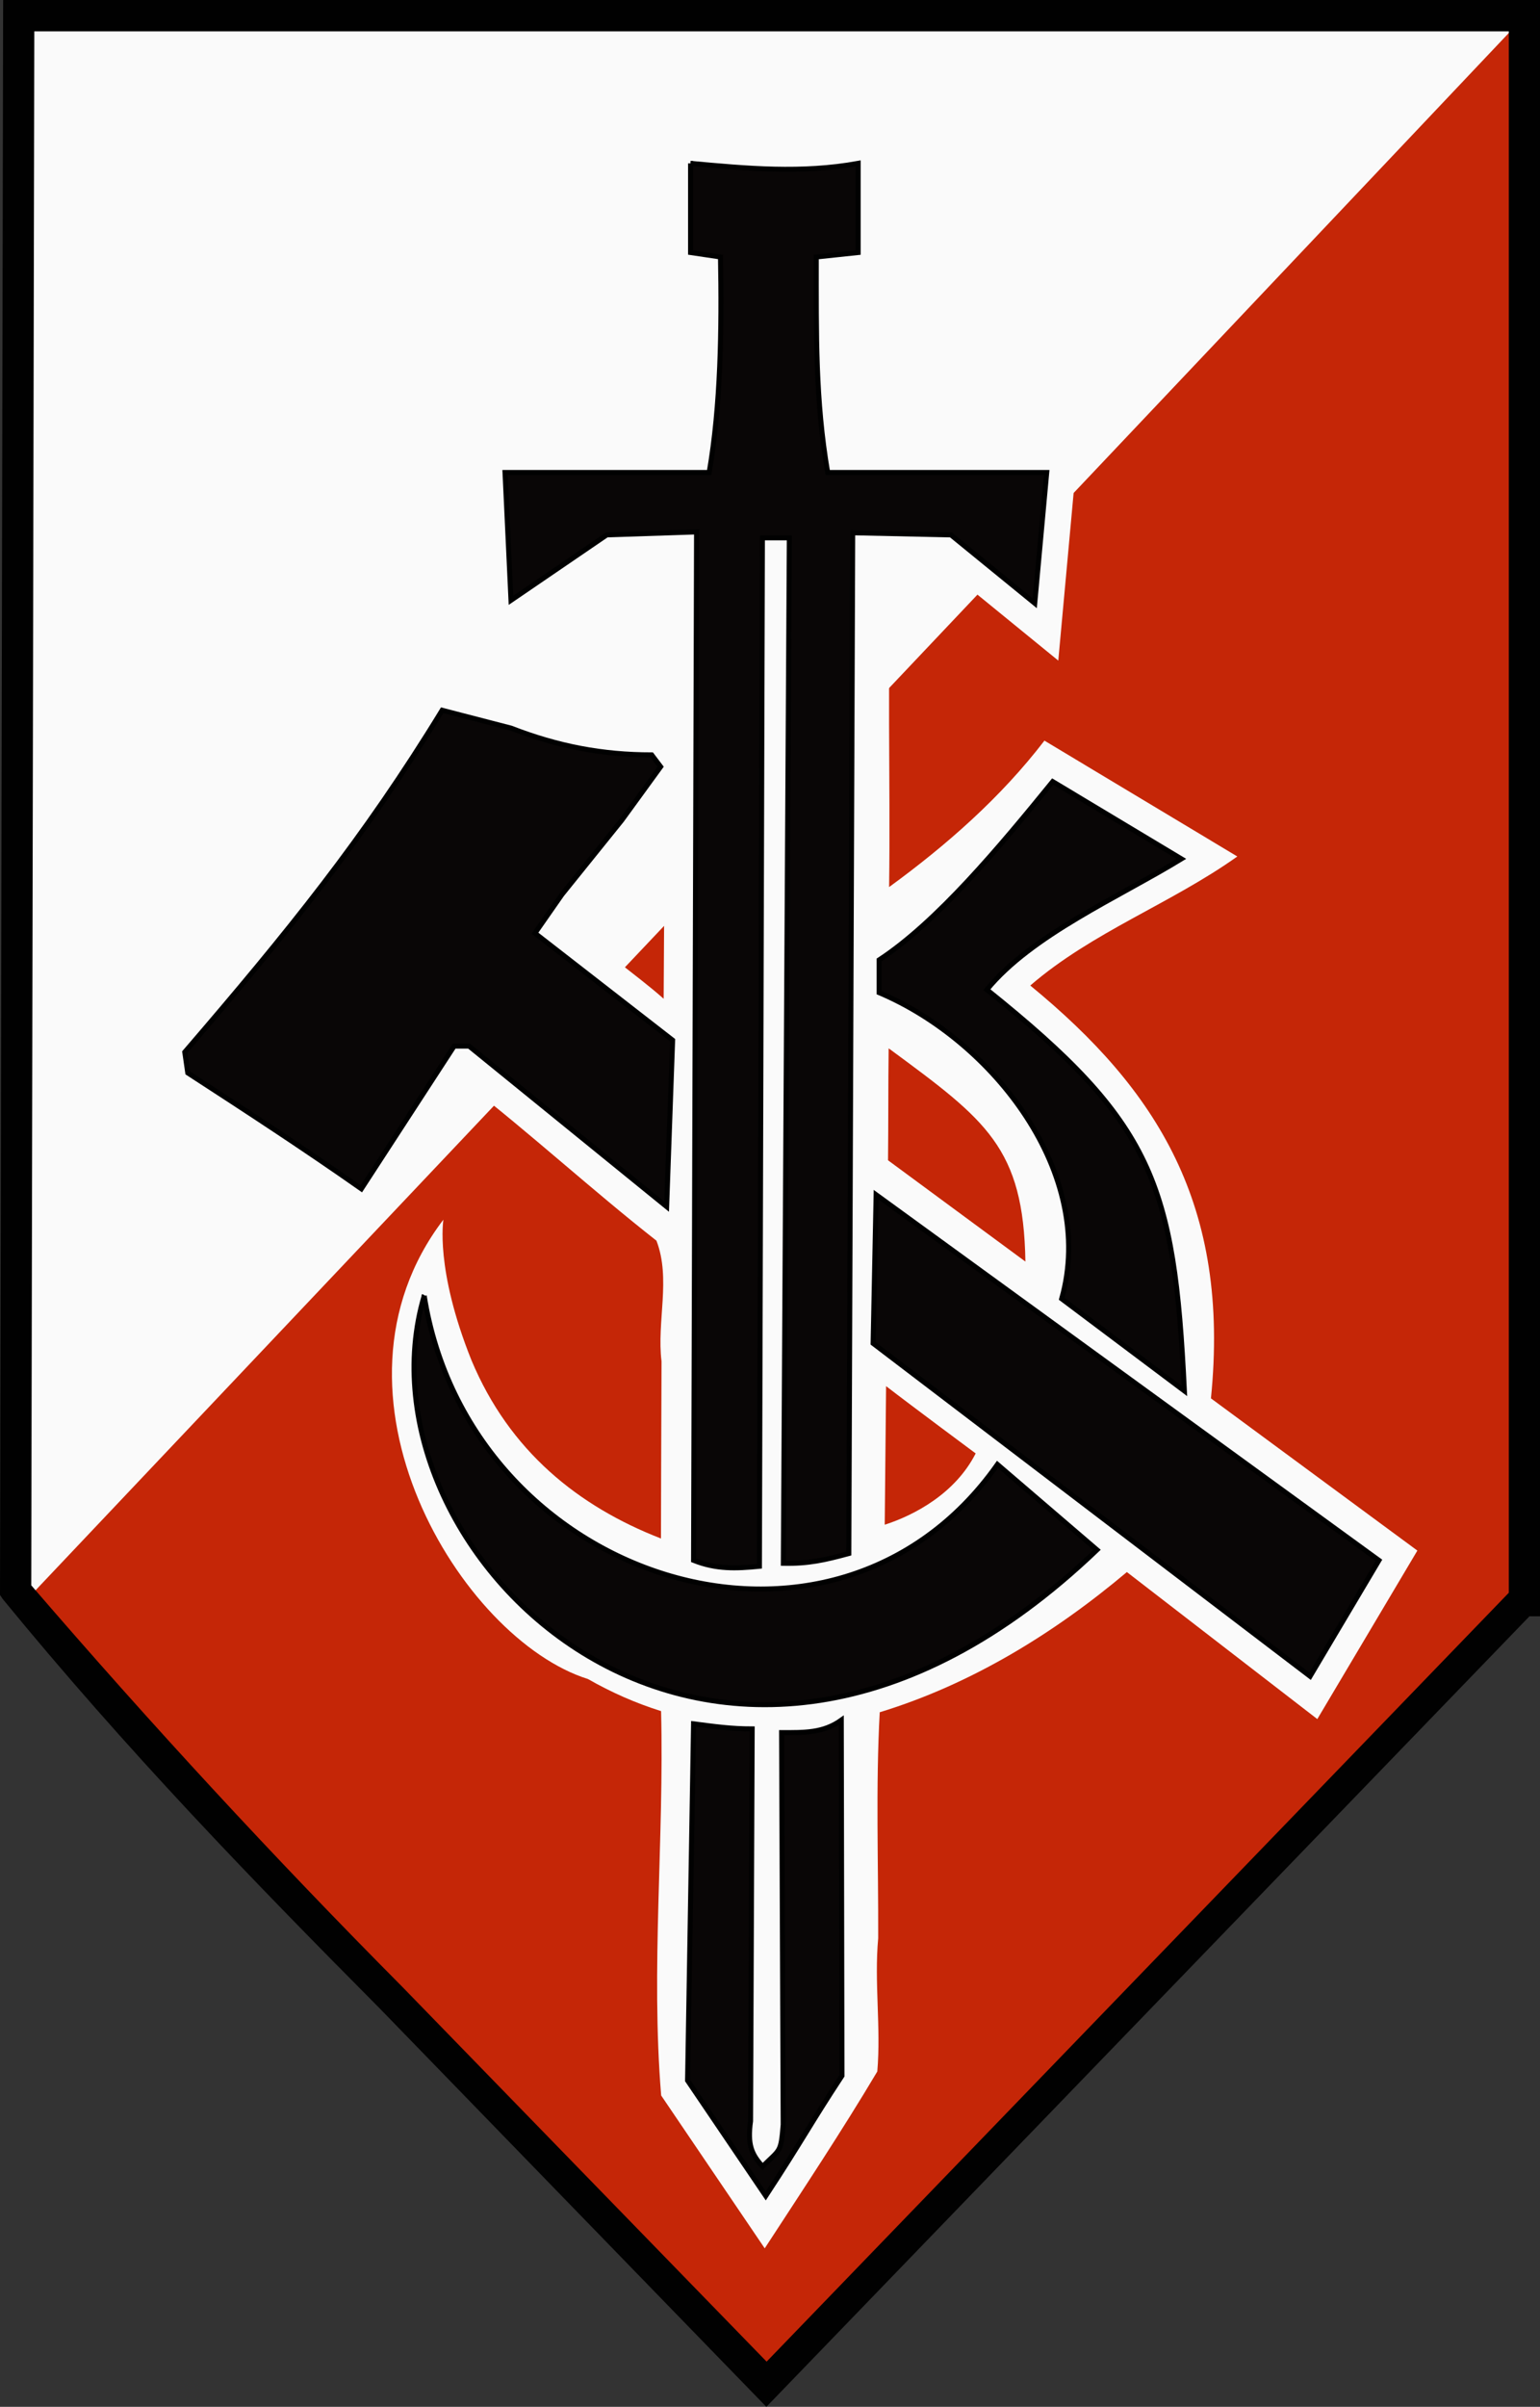
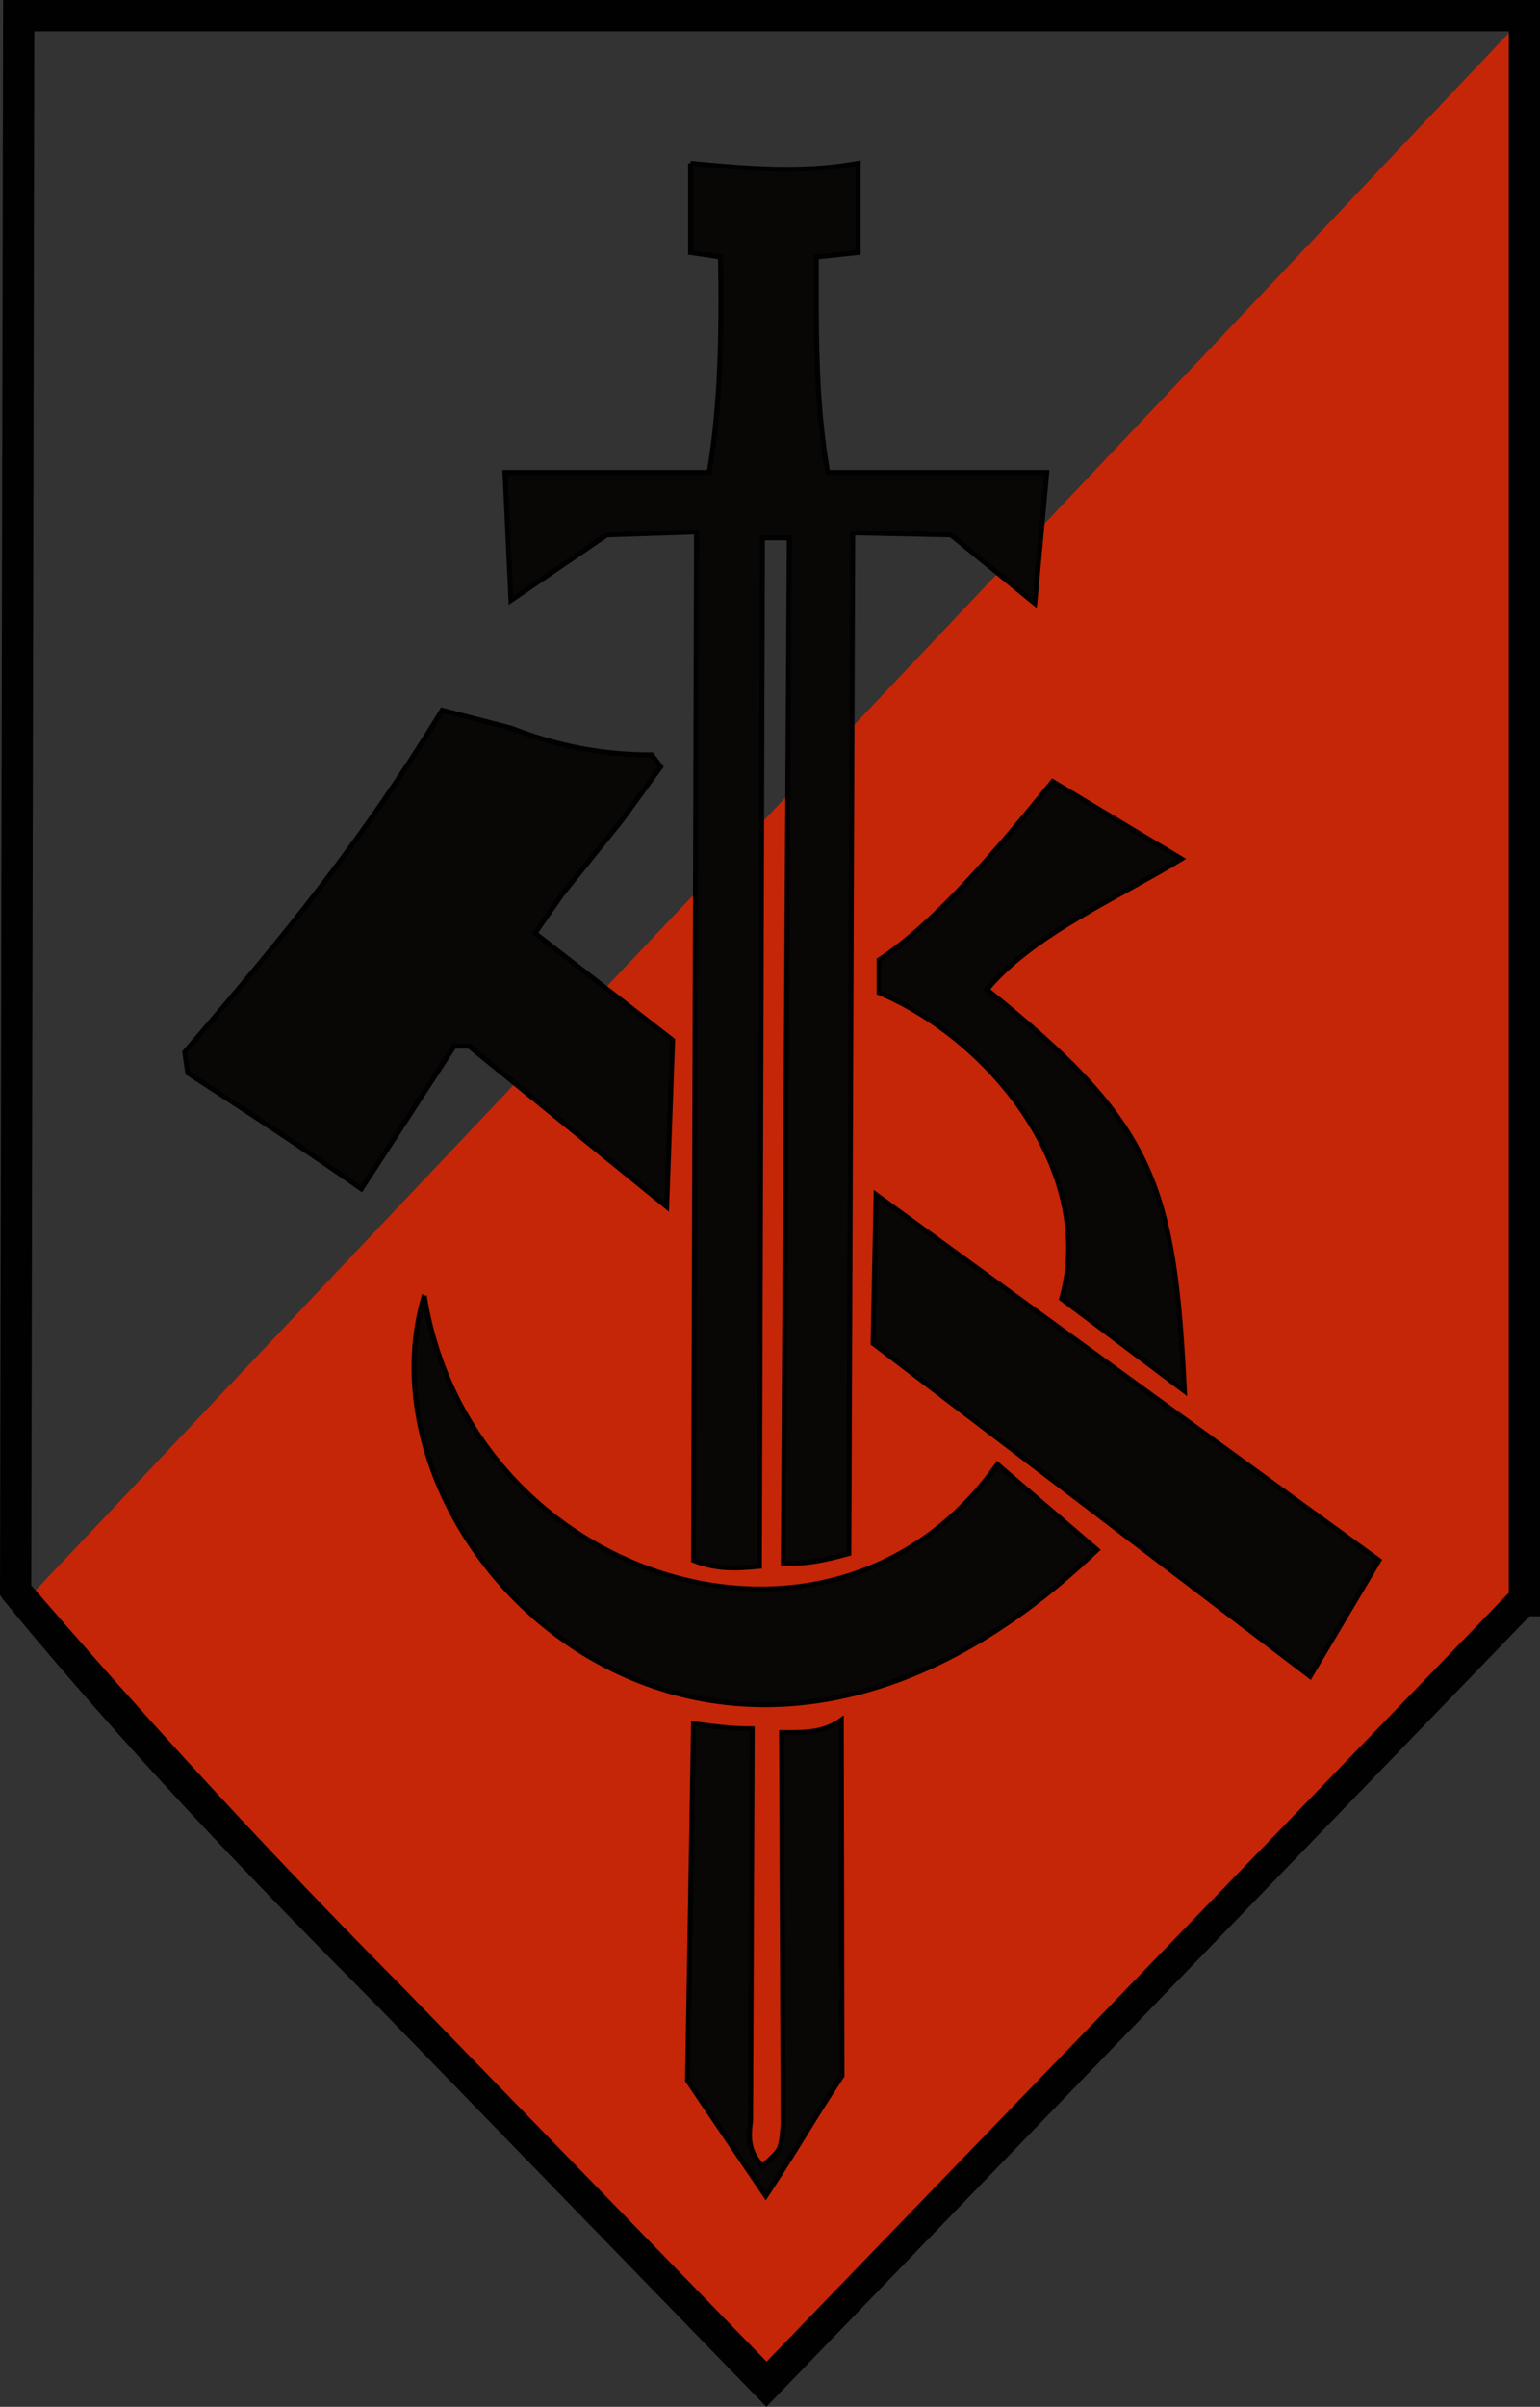
<svg xmlns="http://www.w3.org/2000/svg" xmlns:ns1="http://sodipodi.sourceforge.net/DTD/sodipodi-0.dtd" xmlns:ns2="http://www.inkscape.org/namespaces/inkscape" version="1.1" id="svg3612" width="296.033" height="462.49" viewBox="0 0 296.033 462.49" ns1:docname="Logo_of_the_Polish_National_Socialist_Party.svg" ns2:version="1.2.2 (732a01da63, 2022-12-09)">
  <rect x="0" y="0" width="296.033" height="462.49" fill="#333333" stroke="none" />
  <defs id="defs3616" />
  <ns1:namedview pagecolor="#ffffff" bordercolor="#666666" borderopacity="1" objecttolerance="10" gridtolerance="10" guidetolerance="10" ns2:pageopacity="0" ns2:pageshadow="2" ns2:window-width="1920" ns2:window-height="1007" id="namedview3614" showgrid="false" fit-margin-top="4" fit-margin-left="4" fit-margin-right="4" fit-margin-bottom="4" ns2:pagecheckerboard="true" ns2:zoom="1.7513647" ns2:cx="147.88467" ns2:cy="231.24823" ns2:window-x="-9" ns2:window-y="-9" ns2:window-maximized="1" ns2:current-layer="svg3612" ns2:showpageshadow="2" ns2:deskcolor="#d1d1d1" />
  <g id="g4310" transform="translate(-880.541,131.549)">
    <g id="g4321">
      <g id="g4274">
-         <path ns1:nodetypes="cccccc" ns2:connector-curvature="0" id="rect4247" d="M 885.135,-125.549 H 1174.571 V 179.032 H 1028.17 L 884.541,177.031 Z" style="fill:#fafafa;fill-opacity:1;stroke:#f2f2f2;stroke-width:0;stroke-miterlimit:4;stroke-dasharray:none;stroke-opacity:1" />
        <path ns1:nodetypes="cccccccccc" ns2:connector-curvature="0" d="M 1176.574,-131.549 884.541,177.031 v 0 c 19.343,29.492 47.541,51.489 72.168,76.285 l 72.168,76.283 73.287,-75.895 72.109,-74.674 h 0.297 v -0.307 c 6e-4,-304.273 2.004,-6 2.004,-310.273 z" style="fill:#c52607;fill-opacity:1;stroke:#f2f2f2;stroke-width:0;stroke-miterlimit:4;stroke-dasharray:none;stroke-opacity:1" id="rect4247-4" />
      </g>
      <g id="g4245" transform="matrix(0.967,0,0,0.96,721.604,49.558)">
-         <path ns2:connector-curvature="0" id="path3622-6" d="m 295.369,-160.695 v 29.223 c 1.848,-1.319 7.863,-3.122 6.16,1.34 -0.273,9.971 -0.292,19.806 -1.629,29.698 h -41.705 c 0.656,14.07 1.309,28.141 1.967,42.211 9.79,-4.893 17.52,-13.462 27.652,-17.521 2.823,0.608 7.325,-2.08 8.799,-0.096 -0.285,11.023 0.313,22.228 -0.184,33.129 -6.626,-2.857 -14.252,-0.541 -20.793,-3.643 -8.85,-2.435 -17.48,-5.743 -26.561,-7.279 -15.232,26.45 -34.943,50.094 -54.252,73.404 -2.079,8.839 7.086,14.126 13.563,17.648 9.758,6.613 19.584,13.13 29.158,20.012 6.661,-9.677 12.389,-19.966 19.285,-29.354 12.89,10.078 25.229,21.487 38.025,31.607 2.92,7.63 0.03,16.197 1.012,24.164 -0.061,11.818 -0.113,35.453 -0.113,35.453 C 279.288,112.848 265.628,101.793 258.079,83.61 250.776,65.282 252.527,55.489 252.497,55.486 c -26.312,34.783 3.561,84.003 28.738,91.937 4.598,2.653 9.478,4.827 14.542,6.425 0.634,25.605 -2.068,51.498 0.016,76.936 6.863,10.2 13.724,20.401 20.588,30.6 7.568,-11.699 15.409,-23.589 22.379,-35.402 0.746,-8.87 -0.624,-17.772 0.176,-26.664 0.052,-15.065 -0.507,-30.268 0.307,-45.238 18.194,-5.601 34.681,-15.807 49.129,-28.064 12.619,9.81 25.239,19.618 37.857,29.43 6.628,-11.243 13.258,-22.485 19.889,-33.727 C 432.439,111.562 418.762,101.405 405.084,91.25 408.937,52.631 394.464,29.525 369.168,8.613 c 12.319,-10.719 27.966,-16.372 41.16,-25.83 -12.783,-7.728 -25.563,-15.46 -38.346,-23.188 -8.687,11.411 -19.522,20.971 -30.877,29.311 0.294,-21.468 -0.485,-43.941 0.539,-64.789 5.117,-0.553 11.236,-0.756 14.413,4.109 6.227,5.115 12.453,10.231 18.68,15.346 1.332,-14.669 2.667,-29.338 3.998,-44.008 -14.876,-0.272 -30.703,0.544 -44.986,-0.406 -0.996,-10.109 -2.133,-21.287 -0.826,-30.738 7.28,-1.117 9.749,-9.948 7.5,-16.096 0.415,-4.755 2.273,-13.128 -4.111,-14.613 -7.531,0.308 -15.057,1.962 -22.6,0.953 -6.127,-0.355 -12.231,-1.012 -18.344,-1.553 z m 1.025,154.223 c -0.035,5.913 -0.069,11.826 -0.104,17.738 -5.605,-5.027 -12.973,-9.818 -17.482,-14.992 5.631,-7.807 11.936,-15.118 17.686,-22.893 l -0.1,20.146 z m 45.062,27.98 c 18.943,14.07 26.377,19.568 26.744,42.361 -9.103,-6.758 -18.206,-13.517 -27.309,-20.275 0.08,-7.467 0.029,-14.934 0.123,-22.4 z m 16.857,80.762 c -4.033,7.984 -12.099,12.335 -18.078,14.271 0.09,-9.246 0.18,-18.492 0.27,-27.738 5.211,4.051 17.808,13.467 17.808,13.467 z" style="fill:#fafafa;fill-opacity:1;stroke:#000000;stroke-width:0;stroke-linecap:butt;stroke-linejoin:miter;stroke-miterlimit:4;stroke-dasharray:none;stroke-opacity:1" ns1:nodetypes="ccccccccccccccccccccccccccccccccccccccccccccccccccccccccccccc" />
        <path ns1:nodetypes="cccccccccccccccccccccccccccccccccccccccccccccccccccccccccccccccccc" ns2:connector-curvature="0" id="path3622" d="m 301.639,-155.955 v 17.85 l 5.949,0.893 c 0.263,14.488 0.056,29.693 -2.25,43.133 h -40.586 l 1.189,25.584 19.039,-13.09 17.848,-0.594 -0.594,205.852 c 4.519,1.812 8.417,1.657 13.088,1.189 l 0.596,-205.852 h 5.354 L 320.082,124.266 c 4.977,0.107 8.282,-0.667 13.017,-1.958 l 0.769,-204.314 19.53,0.421 16.658,13.684 2.381,-26.178 h -43.545 c -2.453,-14.461 -2.266,-27.567 -2.266,-43.133 l 8.328,-0.893 v -17.85 c -11.226,2.049 -22.097,1.039 -33.316,0 z M 252.258,-46.484 c -15.549,25.611 -30.629,44.373 -51.166,68.42 l 0.596,4.164 c 11.603,7.587 23.186,15.194 34.506,23.203 l 18.443,-28.557 h 2.977 l 39.266,32.127 1.189,-33.318 -27.367,-21.418 5.355,-7.734 11.898,-14.873 7.734,-10.709 -1.785,-2.379 c -9.813,0 -18.648,-1.711 -27.963,-5.355 z m 121.369,14.279 c -10.554,13.066 -22.993,28.101 -34.506,35.697 v 6.545 c 22.696,9.657 43.278,36.269 36.291,61.279 l 24.393,18.443 c -2.009,-41.703 -6.225,-53.648 -39.266,-80.318 8.931,-10.981 26.3,-18.55 38.67,-26.178 z m -35.102,82.697 -0.596,29.748 86.863,66.635 13.684,-23.203 z m -89.838,20.229 C 233.484,122.336 306.596,194.624 382.437,121.574 L 362.643,104.476 C 329.816,151.378 257.652,127.607 248.687,70.721 Z m 82.91,84.939 c -3.628,2.611 -7.362,2.488 -11.865,2.488 l 0.322,78.496 c -0.476,5.689 -0.563,4.804 -4.1,8.354 -2.246,-2.497 -3.035,-4.429 -2.391,-9.092 l 0.322,-78.498 c -4.18,0 -7.495,-0.476 -11.652,-1.016 l -1.191,71.395 15.541,23.102 c 7.336,-11.26 8.678,-14.126 15.15,-24.045 z" style="fill:#090606;fill-opacity:1;stroke:#010101;stroke-width:1px;stroke-linecap:butt;stroke-linejoin:miter;stroke-opacity:1" />
        <path ns2:connector-curvature="0" id="path4171" d="M 396.83,207.559 Z" style="fill:none;stroke:#000000;stroke-width:1px;stroke-linecap:butt;stroke-linejoin:miter;stroke-opacity:1" />
      </g>
      <g transform="translate(-572.636,121.003)" id="g4274-1">
        <path style="color:#000000;font-style:normal;font-variant:normal;font-weight:normal;font-stretch:normal;font-size:medium;line-height:normal;font-family:sans-serif;font-variant-ligatures:normal;font-variant-position:normal;font-variant-caps:normal;font-variant-numeric:normal;font-variant-alternates:normal;font-feature-settings:normal;text-indent:0;text-align:start;text-decoration:none;text-decoration-line:none;text-decoration-style:solid;text-decoration-color:#000000;letter-spacing:normal;word-spacing:normal;text-transform:none;writing-mode:lr-tb;direction:ltr;text-orientation:mixed;dominant-baseline:auto;baseline-shift:baseline;text-anchor:start;white-space:normal;shape-padding:0;clip-rule:nonzero;display:inline;overflow:visible;visibility:visible;opacity:1;isolation:auto;mix-blend-mode:normal;color-interpolation:sRGB;color-interpolation-filters:linearRGB;solid-color:#000000;solid-opacity:1;vector-effect:none;fill:#010101;fill-opacity:1;fill-rule:nonzero;stroke:none;stroke-width:6;stroke-linecap:butt;stroke-linejoin:miter;stroke-miterlimit:4;stroke-dasharray:none;stroke-dashoffset:0;stroke-opacity:1;color-rendering:auto;image-rendering:auto;shape-rendering:auto;text-rendering:auto;enable-background:accumulate" d="m 1453.783,-252.552 -0.01,2.994 -0.596,303.479 0.494,0.752 c 23.9,29.184 48.077,54.124 72.516,78.725 l 74.307,76.541 75.467,-78.152 71.223,-73.756 h 2.027 V -252.552 h -3.002 z m 5.988,6 h 283.443 V 53.507 l -71.567,74.111 -71.105,73.637 -70.037,-72.029 -0.025,-0.025 c -24.605,-24.773 -48.113,-50.212 -71.295,-77.123 z" id="rect4247-41" ns2:connector-curvature="0" ns1:nodetypes="ccccccccccccccccccccc" />
      </g>
    </g>
  </g>
</svg>